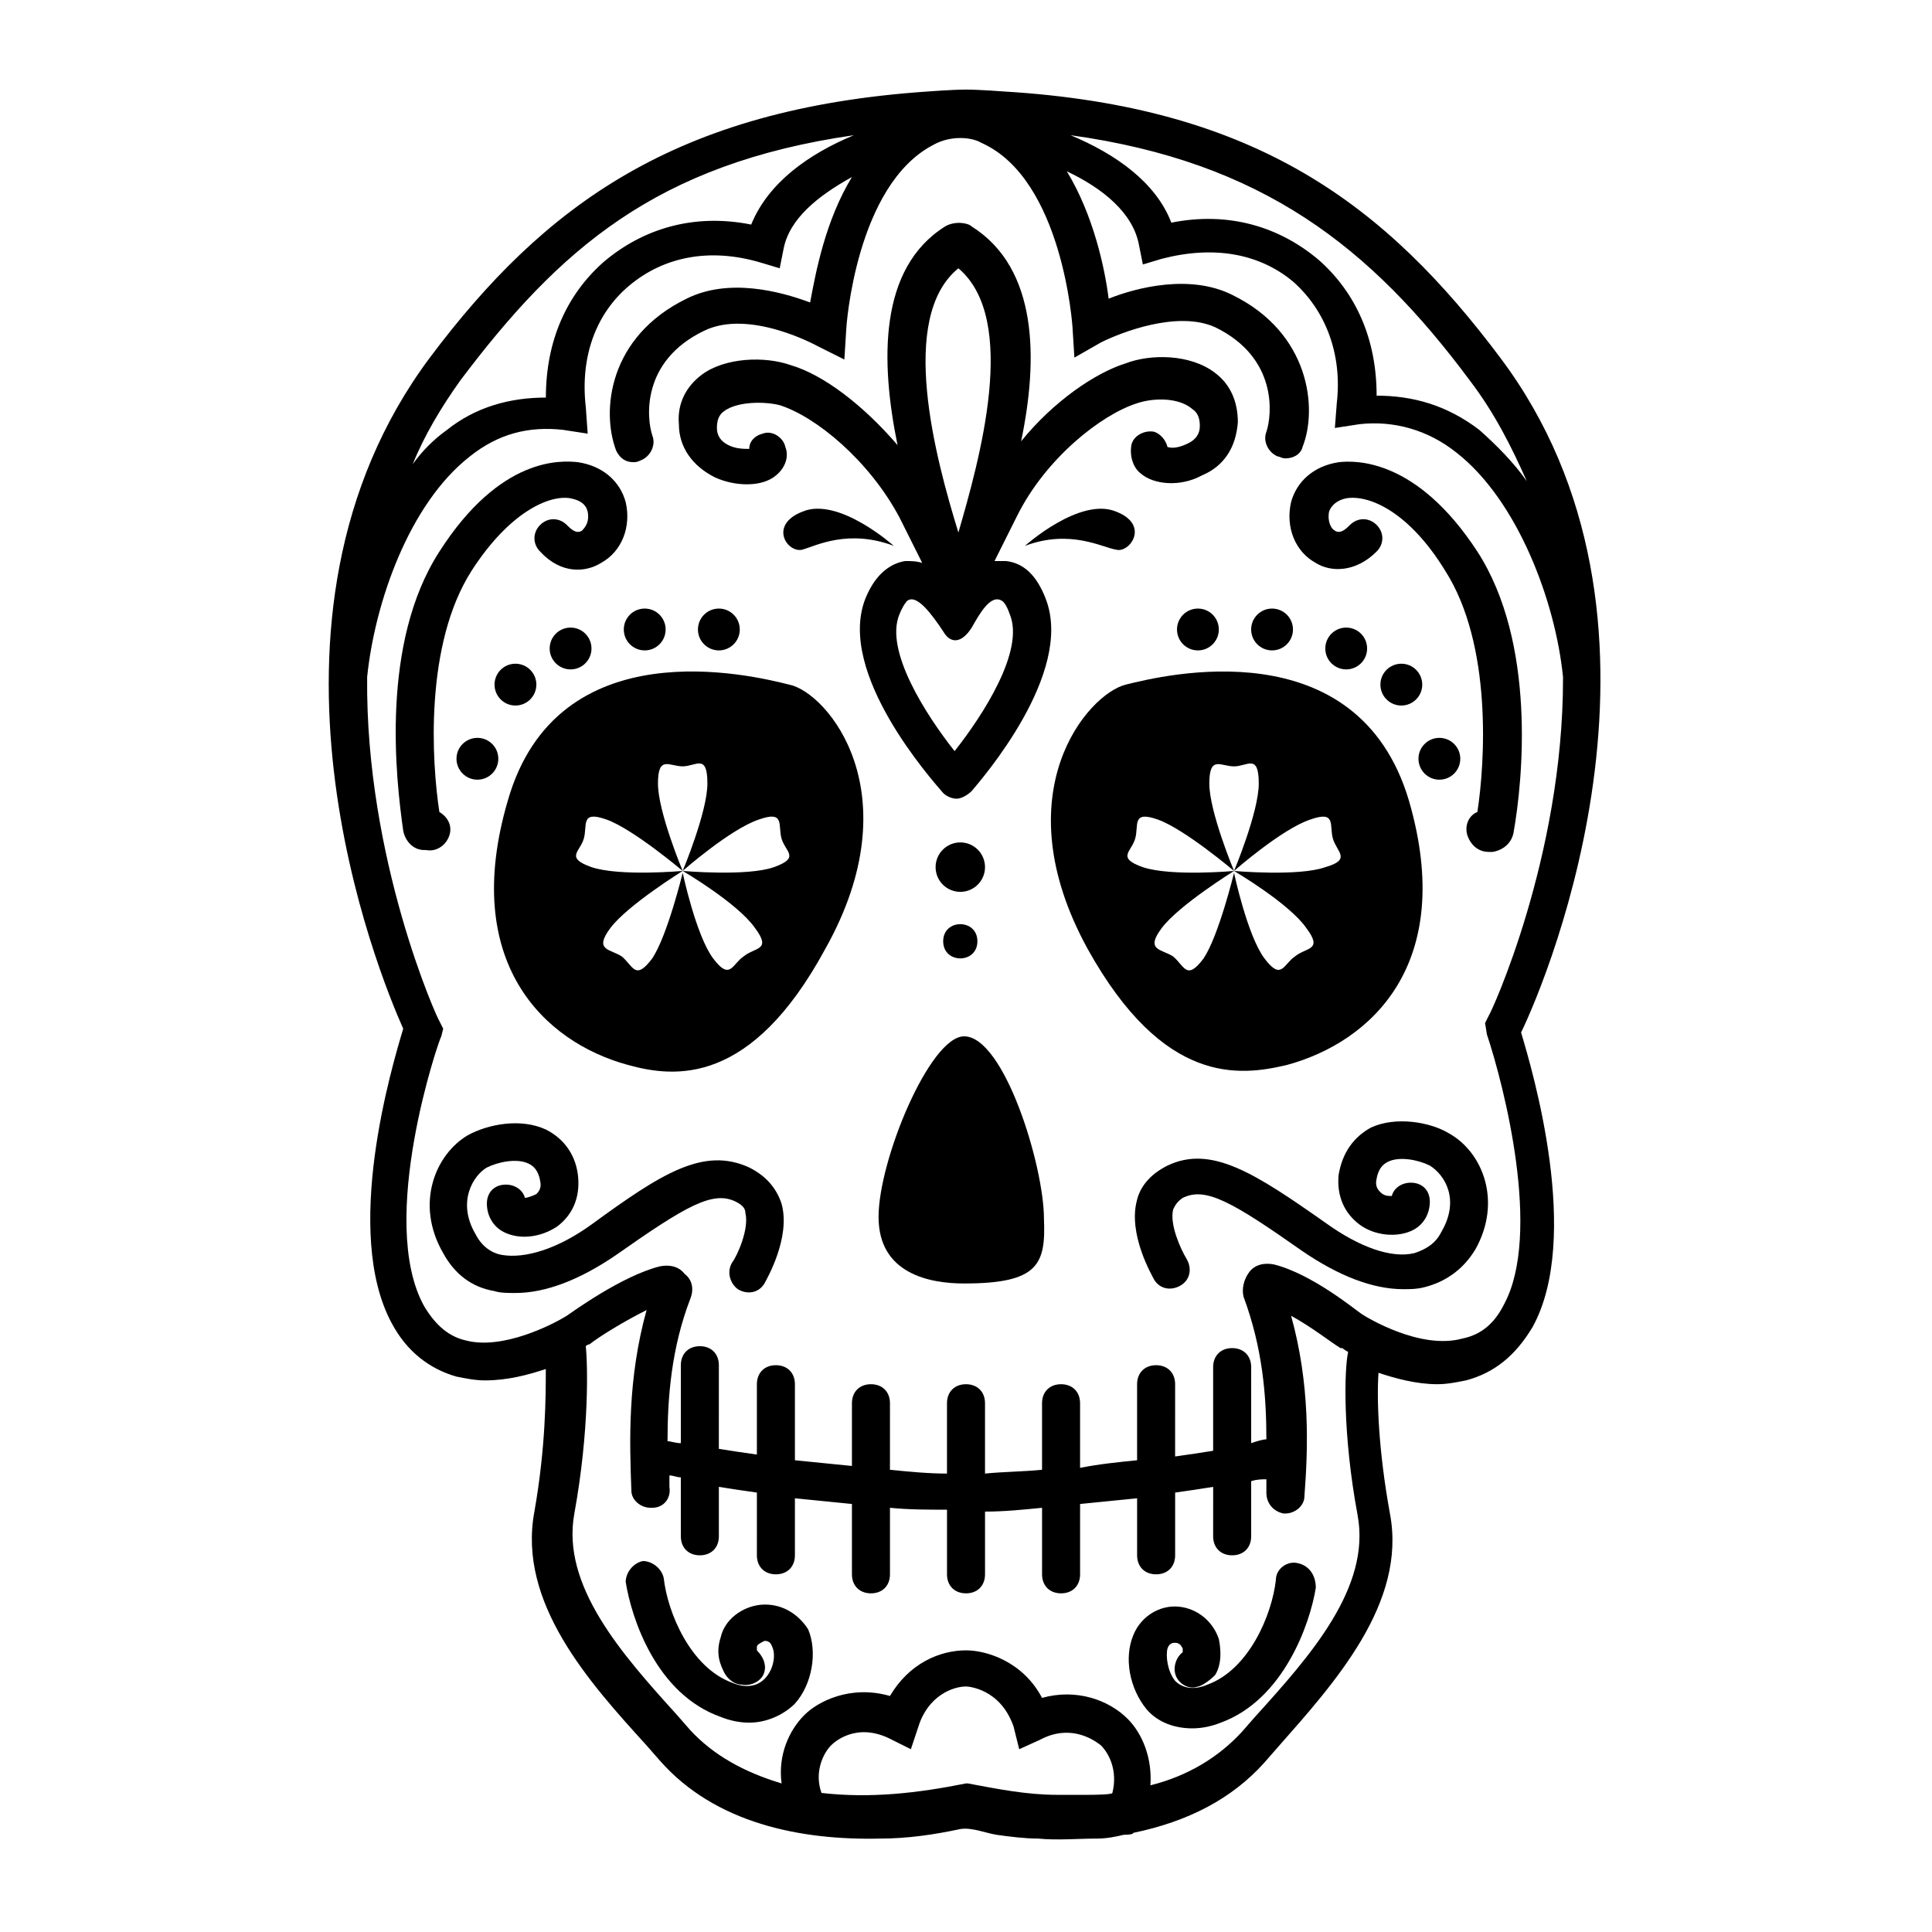
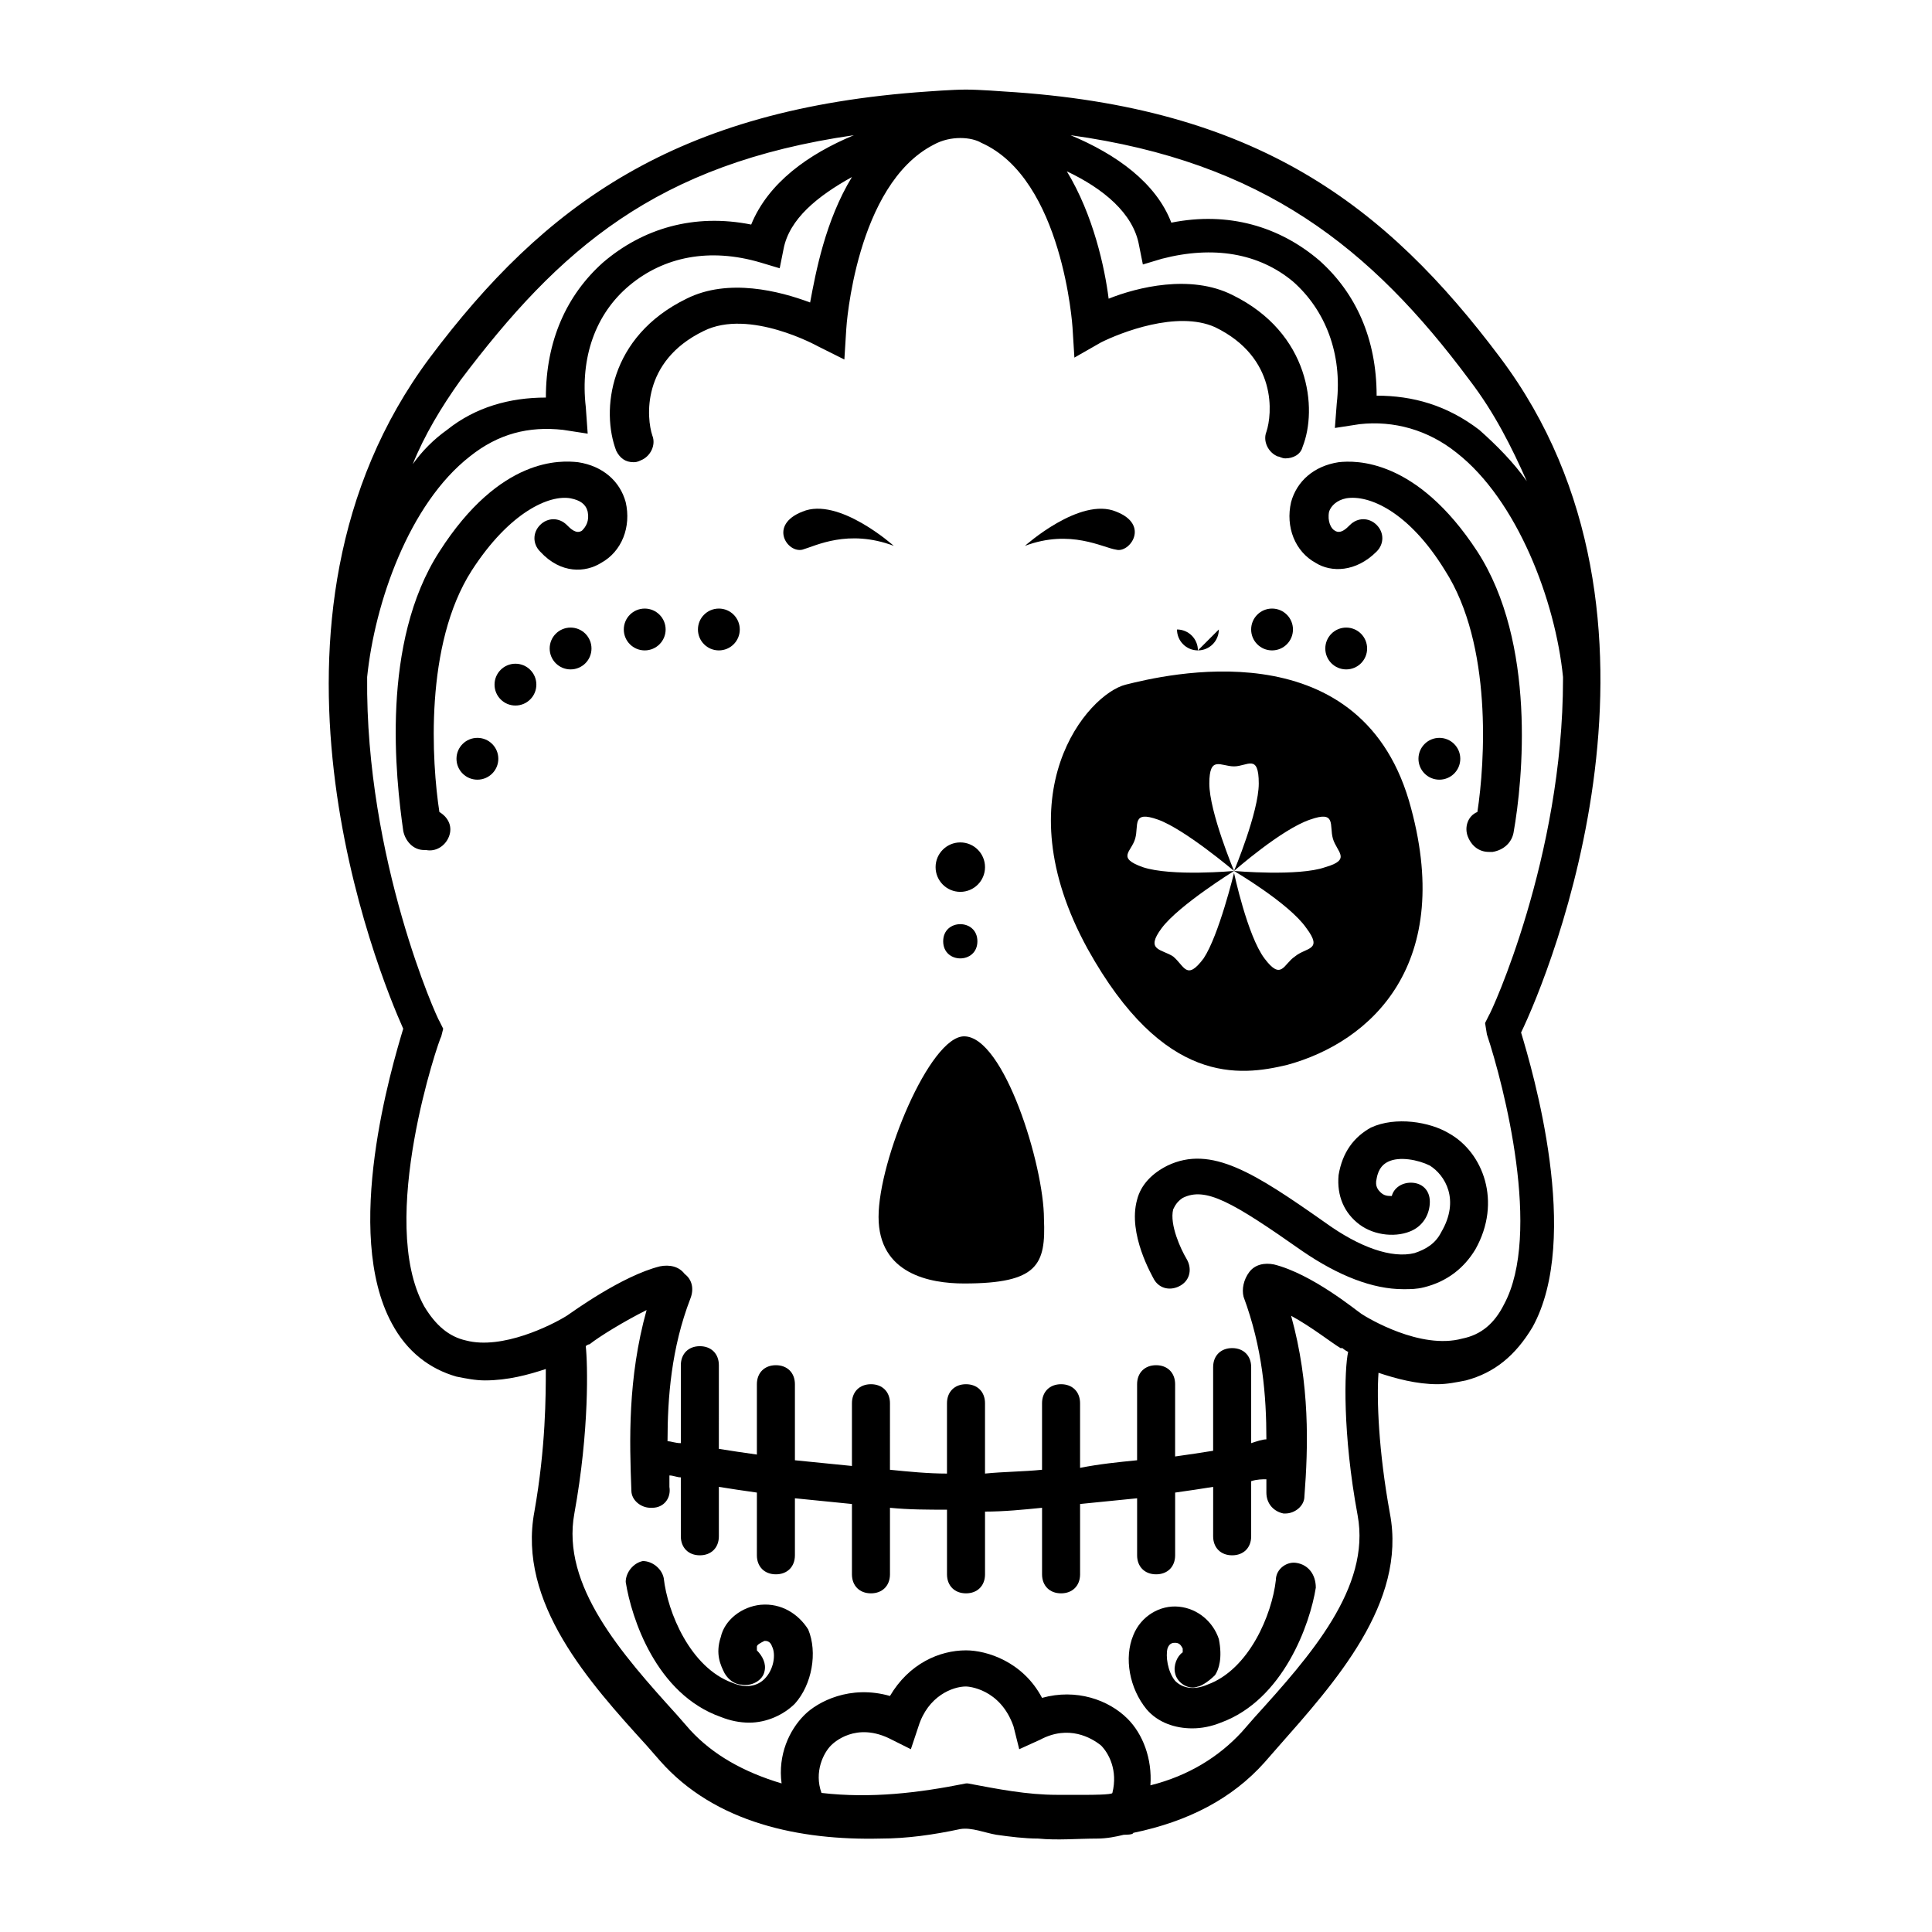
<svg xmlns="http://www.w3.org/2000/svg" fill="#000000" width="800px" height="800px" version="1.1" viewBox="144 144 512 512">
  <g>
    <path d="m527.96 444.33c-5.039-3.023-14.105-4.535-20.656-1.512-4.535 2.519-7.559 6.551-8.566 12.594-0.504 5.543 1.512 10.078 5.543 13.098 4.031 3.023 10.078 3.527 14.105 1.512 3.023-1.512 4.535-4.535 4.535-7.559 0-3.023-2.016-5.039-5.039-5.039-2.519 0-4.535 1.512-5.039 3.527-1.008 0-2.016 0-3.023-1.008-0.504-0.504-1.512-1.512-1.008-3.527 0.504-3.023 2.016-4.031 3.023-4.535 3.023-1.512 8.062-0.504 11.082 1.008 4.035 2.527 8.066 9.078 3.027 17.641-1.512 3.023-4.031 4.535-7.055 5.543-6.047 1.512-14.609-1.512-23.68-8.062-18.641-13.098-30.23-20.656-41.816-15.113-4.031 2.016-7.055 5.039-8.062 9.07-2.519 9.07 4.031 20.152 4.535 21.16 1.512 2.519 4.535 3.023 7.055 1.512s3.023-4.535 1.512-7.055c-1.512-2.519-4.535-9.07-3.527-13.098 0.504-1.008 1.008-2.016 2.519-3.023 6.047-3.023 13.098 1.008 31.738 14.105 9.574 6.551 18.641 10.078 26.703 10.078 2.016 0 3.527 0 5.543-0.504 6.047-1.512 10.578-5.039 13.602-10.078 7.059-12.594 2.019-25.695-7.051-30.734z" />
-     <path d="m342.56 453.4c-12.09-5.543-23.176 1.512-41.816 15.113-9.07 6.551-17.633 9.07-23.68 8.062-3.023-0.504-5.543-2.519-7.055-5.543-5.039-8.566-0.504-15.617 3.023-17.633 3.023-1.512 8.062-2.519 11.082-1.008 1.008 0.504 2.519 1.512 3.023 4.535 0.504 2.016-0.504 3.023-1.008 3.527-1.008 0.504-2.519 1.008-3.023 1.008-0.504-2.016-2.519-3.527-5.039-3.527-3.023 0-5.039 2.016-5.039 5.039 0 3.023 1.512 6.047 4.535 7.559 4.031 2.016 9.574 1.512 14.105-1.512 4.031-3.023 6.047-7.559 5.543-13.098-0.504-5.543-3.527-10.078-8.566-12.594-6.551-3.023-15.113-1.512-20.656 1.512-8.566 5.039-14.105 18.137-6.551 31.234 3.023 5.543 7.559 9.07 13.602 10.078 1.512 0.504 3.527 0.504 5.543 0.504 8.062 0 17.129-3.527 26.703-10.078 18.641-13.098 25.695-17.129 31.738-14.105 2.016 1.008 2.519 2.016 2.519 3.023 1.008 4.031-2.016 11.082-3.527 13.098-1.512 2.519-0.504 5.543 1.512 7.055 2.519 1.512 5.543 1.008 7.055-1.512 0.504-1.008 7.055-12.09 4.535-21.16-1.504-4.539-4.527-7.562-8.559-9.578z" />
-     <path d="m421.16 302.76c-2.519-6.551-6.047-9.574-10.578-10.078h-3.023c1.512-3.023 3.527-7.055 6.047-12.09 7.559-15.113 22.168-26.703 31.738-29.727 4.535-1.512 11.082-1.512 14.609 1.512 1.512 1.008 2.016 2.519 2.016 4.535 0 2.016-1.008 3.527-3.023 4.535-2.016 1.008-4.031 1.512-5.543 1.008-0.504-2.016-2.016-3.527-3.527-4.031-2.519-0.504-5.543 1.008-6.047 3.527-0.504 3.023 0.504 6.047 2.519 7.559 3.527 3.023 10.578 3.527 16.121 0.504 6.047-2.519 9.07-7.559 9.574-14.105 0-5.543-2.016-10.078-6.047-13.098-6.551-5.039-17.129-5.039-23.68-2.519-8.062 2.519-19.145 10.078-27.711 20.656 4.535-21.664 4.535-45.848-13.098-56.93-1.008-1.008-4.535-1.512-7.055 0-17.633 11.082-17.129 35.77-12.594 57.938-9.07-10.578-19.648-18.641-28.215-21.16-7.055-2.519-17.633-2.016-23.68 2.519-4.031 3.023-6.551 7.559-6.047 13.098 0 6.047 3.527 11.082 9.574 14.105 5.543 2.519 12.594 2.519 16.121-0.504 2.519-2.016 3.527-5.039 2.519-7.559-0.504-2.519-3.527-4.535-6.047-3.527-2.016 0.504-3.527 2.016-3.527 4.031-1.512 0-3.527 0-5.543-1.008s-3.023-2.519-3.023-4.535 0.504-3.527 2.016-4.535c3.527-2.519 10.578-2.519 14.609-1.512 9.574 3.023 23.68 14.609 31.738 29.727 2.519 5.039 4.535 9.07 6.047 12.09-1.512-0.504-3.023-0.504-4.535-0.504-3.023 0.504-7.559 2.519-10.578 10.078-7.559 19.648 17.633 47.863 20.656 51.387 1.008 1.008 2.519 1.512 3.527 1.512 2.016 0 4.031-2.016 4.031-2.016 2.523-3.019 27.211-31.234 19.656-50.883zm-23.176-87.66c16.121 13.602 5.543 50.883 0 70.031-6.047-19.652-16.121-56.934 0-70.031zm-1.008 127.96c-7.559-9.574-18.641-26.703-14.609-36.273 1.008-2.519 2.016-3.527 2.016-3.527 2.519-2.016 6.551 3.527 9.574 8.062 2.016 3.527 5.039 3.023 7.559-1.008 2.016-3.527 5.039-9.07 8.062-7.055 0 0 1.008 0.504 2.016 3.527 4.023 9.574-7.062 26.703-14.617 36.273z" />
    <path d="m541.57 238.78c-30.23-40.305-64.488-66.504-131.5-70.535 0 0-6.551-0.504-10.078-0.504s-10.078 0.504-10.078 0.504c-67.008 4.535-101.77 30.23-132 70.535-51.891 69.527-13.602 163.23-7.055 177.84-3.023 10.078-16.121 53.906-3.023 78.09 4.031 7.559 10.078 12.09 17.129 14.105 2.519 0.504 5.039 1.008 7.559 1.008 6.047 0 11.586-1.512 16.121-3.023 0 7.055 0 20.656-3.023 37.785-4.535 24.184 14.609 45.344 29.727 61.969 0 0 3.527 4.031 3.527 4.031 14.609 16.625 37.281 21.16 58.441 20.656 7.055 0 14.105-1.008 21.16-2.519 3.023-0.504 6.551 1.008 9.574 1.512 3.527 0.504 7.559 1.008 11.082 1.008 5.039 0.504 10.578 0 15.617 0 2.519 0 5.039-0.504 7.055-1.008 0.504 0 2.519 0 2.519-0.504 14.609-3.023 26.199-9.07 34.762-18.641l3.527-4.031c15.113-17.129 34.258-38.289 29.727-61.969-3.023-16.625-3.527-30.23-3.023-37.281 4.535 1.512 10.078 3.023 15.617 3.023 2.519 0 5.039-0.504 7.559-1.008 7.559-2.016 13.098-6.551 17.633-14.105 13.098-23.68 0-68.016-3.023-78.09 7.562-15.617 46.355-109.83-5.535-178.85zm-8.062 6.043c6.551 8.566 11.082 17.633 15.113 26.703-3.527-5.039-8.062-9.574-12.594-13.602-8.566-6.551-17.633-9.07-27.207-9.07 0-15.113-5.543-27.207-15.113-35.77-10.578-9.07-24.184-13.098-39.297-10.078-4.031-10.578-14.609-18.137-26.703-23.176 50.887 7.055 79.602 29.727 105.8 64.992zm-267.52 0c26.199-34.762 51.891-57.434 104.29-64.992-12.09 5.039-22.672 12.594-27.207 23.68-15.113-3.023-28.719 1.008-39.297 10.078-9.574 8.566-15.113 20.656-15.113 35.77-9.574 0-18.641 2.519-26.199 8.566-3.527 2.519-6.551 5.543-9.07 9.07 3.027-7.559 7.559-15.117 12.598-22.172zm98.242 361.73c0.504-0.504 6.551-6.551 16.121-1.512l5.039 2.519 2.016-6.047c2.519-8.062 9.07-10.578 12.594-10.578 0.504 0 9.07 0.504 12.594 10.578l1.512 6.047 5.543-2.519c7.559-4.031 13.602-0.504 16.121 1.512 2.016 2.016 4.535 6.551 3.023 12.594 0 0.504-6.047 0.504-6.551 0.504h-8.062c-8.062 0-15.617-1.512-23.68-3.023h-0.504c-12.594 2.519-25.191 4.031-38.289 2.519-2.008-5.539 0.508-10.578 2.523-12.594zm139.56-60.961c3.527 19.145-12.594 37.281-27.207 53.402l-3.527 4.031c-6.047 6.551-14.105 11.586-24.184 14.105 0.504-7.055-2.016-13.602-6.047-17.633-5.039-5.039-13.602-8.062-22.672-5.543-5.039-9.574-14.609-12.594-20.152-12.594-7.055 0-15.113 3.527-20.152 12.09-10.578-3.023-19.145 1.512-22.672 5.039-4.031 4.031-7.055 10.578-6.047 18.137-10.078-3.023-18.137-7.559-24.184-14.105l-3.527-4.031c-14.609-16.121-30.73-34.258-27.207-53.402 4.031-22.168 3.527-39.801 3.023-44.336 0.504-0.504 1.008-0.504 1.008-0.504 2.519-2.016 9.07-6.047 15.113-9.07-5.039 18.137-4.535 34.762-4.031 47.863 0 2.519 2.519 4.535 5.039 4.535h0.504c3.023 0 5.039-2.519 4.535-5.543v-3.023c1.008 0 2.016 0.504 3.023 0.504l0.004 15.621c0 3.023 2.016 5.039 5.039 5.039 3.023 0 5.039-2.016 5.039-5.039v-13.098c3.023 0.504 6.551 1.008 10.078 1.512l-0.004 16.625c0 3.023 2.016 5.039 5.039 5.039 3.023 0 5.039-2.016 5.039-5.039v-15.113c5.039 0.504 10.078 1.008 15.113 1.512v18.641c0 3.023 2.016 5.039 5.039 5.039 3.023 0 5.039-2.016 5.039-5.039v-17.633c5.039 0.504 10.078 0.504 15.113 0.504v17.129c0 3.023 2.016 5.039 5.039 5.039s5.039-2.016 5.039-5.039v-16.625c5.039 0 10.078-0.504 15.113-1.008v17.633c0 3.023 2.016 5.039 5.039 5.039 3.023 0 5.039-2.016 5.039-5.039v-18.641c5.039-0.504 10.078-1.008 15.113-1.512v15.113c0 3.023 2.016 5.039 5.039 5.039 3.023 0 5.039-2.016 5.039-5.039v-16.625c3.527-0.504 7.055-1.008 10.078-1.512l-0.008 13.098c0 3.023 2.016 5.039 5.039 5.039s5.039-2.016 5.039-5.039v-14.609c1.512-0.504 3.023-0.504 4.031-0.504v3.527c0 3.023 2.016 5.039 4.535 5.543h0.504c2.519 0 5.039-2.016 5.039-4.535 1.008-13.098 1.512-29.727-3.527-47.863 5.543 3.023 10.578 7.055 13.098 8.566h0.504s0.504 0.504 1.512 1.008c-1.008 4.531-1.512 21.664 2.519 43.324zm34.258-127.46c4.535 13.602 14.609 52.898 4.535 71.539-2.519 5.039-6.047 8.062-11.082 9.07-11.082 3.023-25.191-5.543-26.703-6.551-1.512-1.008-13.098-10.578-23.176-13.098-2.519-0.504-5.039 0-6.551 2.016-1.512 2.016-2.016 4.535-1.512 6.551 5.039 13.602 6.047 26.199 6.047 37.785-1.008 0-2.519 0.504-4.031 1.008v-20.152c0-3.023-2.016-5.039-5.039-5.039s-5.039 2.016-5.039 5.039v22.168c-3.023 0.504-6.551 1.008-10.078 1.512l0.004-19.148c0-3.023-2.016-5.039-5.039-5.039-3.023 0-5.039 2.016-5.039 5.039v20.152c-5.039 0.504-10.078 1.008-15.113 2.016v-17.129c0-3.023-2.016-5.039-5.039-5.039s-5.039 2.016-5.039 5.039v17.633c-5.039 0.504-10.078 0.504-15.113 1.008v-18.641c0-3.023-2.016-5.039-5.039-5.039-3.023 0-5.039 2.016-5.039 5.039v18.641c-5.039 0-10.078-0.504-15.113-1.008l0.004-17.633c0-3.023-2.016-5.039-5.039-5.039-3.023 0-5.039 2.016-5.039 5.039v16.625c-5.039-0.504-10.078-1.008-15.113-1.512v-20.152c0-3.023-2.016-5.039-5.039-5.039-3.023 0-5.039 2.016-5.039 5.039v18.641c-3.527-0.504-7.055-1.008-10.078-1.512l0.004-22.168c0-3.023-2.016-5.039-5.039-5.039-3.023 0-5.039 2.016-5.039 5.039v20.656c-1.512 0-2.519-0.504-3.527-0.504 0-11.586 1.008-24.688 6.047-37.785 1.008-2.519 0.504-5.039-1.512-6.551-1.512-2.016-4.031-2.519-6.551-2.016-10.078 2.519-23.176 12.09-24.688 13.098-4.031 2.519-17.129 9.07-26.703 6.551-4.535-1.008-8.062-4.031-11.082-9.07-12.594-22.672 4.031-71.039 4.535-71.539l0.504-2.016-1.008-2.016c-0.504-0.504-19.648-42.824-19.145-91.191 2.016-19.648 11.082-45.848 27.207-58.441 7.559-6.047 15.617-8.062 24.688-7.055l6.551 1.008-0.504-7.047c-1.512-13.098 2.519-24.688 11.586-32.242 9.07-7.559 21.16-10.078 34.762-6.047l5.039 1.512 1.008-5.039c1.512-8.062 9.07-14.105 18.137-19.145-7.055 11.586-9.574 25.191-11.082 33.25-8.062-3.023-21.664-6.551-32.746-1.008-20.656 10.078-22.672 29.727-18.641 40.305 1.008 2.016 2.519 3.023 4.535 3.023 0.504 0 1.008 0 2.016-0.504 2.519-1.008 4.031-4.031 3.023-6.551-1.512-4.535-3.023-19.648 13.602-27.711 12.09-6.047 30.23 4.031 30.23 4.031l7.055 3.527 0.504-8.062c0-0.504 2.519-38.289 23.176-48.871 4.535-2.519 10.078-2.016 12.594-0.504 21.664 9.574 24.184 48.871 24.184 48.871l0.504 8.062 7.055-4.031c5.039-2.519 20.152-8.566 30.23-4.031 16.625 8.062 15.113 23.176 13.602 27.711-1.008 2.519 0.504 5.543 3.023 6.551 0.504 0 1.008 0.504 2.016 0.504 2.016 0 4.031-1.008 4.535-3.023 4.031-10.078 2.016-30.23-18.641-40.305-11.082-5.543-25.191-2.016-32.746 1.008-1.008-8.062-4.031-22.168-11.082-33.754 9.574 4.535 17.633 11.082 19.145 19.648l1.008 5.039 5.039-1.512c13.602-3.527 25.695-1.512 34.762 6.047 8.566 7.559 13.098 19.145 11.586 32.242l-0.504 6.551 6.551-1.008c9.07-1.008 18.137 1.512 25.695 7.559 16.121 12.594 26.199 39.297 28.215 59.449v0.504c0 47.359-19.145 88.672-19.648 89.176l-1.008 2.016z" />
-     <path d="m353.14 325.43c-10.078-2.519-61.465-15.113-74.562 30.73-12.594 42.824 9.574 63.984 31.738 70.031 12.594 3.527 32.746 5.543 52.395-30.73 23.176-41.312 0.504-68.016-9.57-70.031zm-4.031 48.367c-7.055 2.519-24.184 1.008-24.184 1.008s14.609 8.566 19.145 15.113c4.535 6.047 0 5.039-3.023 7.559-3.023 2.016-3.527 6.551-8.062 0.504-4.535-6.047-8.062-22.672-8.062-22.672s-4.031 16.625-8.062 22.672c-4.535 6.047-5.039 2.016-8.062-0.504-3.023-2.016-7.559-1.512-3.023-7.559s19.145-15.113 19.145-15.113-16.625 1.512-24.184-1.008c-7.055-2.519-3.023-4.031-2.016-7.559 1.008-3.527-1.008-7.559 6.047-5.039 7.055 2.519 20.152 13.602 20.152 13.602s-6.551-15.617-6.551-23.176 3.023-4.535 6.551-4.535 6.551-3.527 6.551 4.535c0 7.559-6.551 23.176-6.551 23.176s12.594-11.082 20.152-13.602c7.055-2.519 5.039 1.512 6.047 5.039 1.016 3.527 5.047 5.039-2.008 7.559z" />
    <path d="m485.14 426.2c22.168-6.047 44.84-26.703 32.242-70.031-13.602-45.848-64.992-33.25-75.066-30.73-10.078 2.519-32.746 28.719-10.078 70.031 20.156 36.273 40.309 33.754 52.902 30.73zm-40.305-59.953c1.008-3.527-1.008-7.559 6.047-5.039 7.055 2.519 20.152 13.602 20.152 13.602s-6.551-15.617-6.551-23.176 3.023-4.535 6.551-4.535 6.551-3.527 6.551 4.535c0 7.559-6.551 23.176-6.551 23.176s12.594-11.082 20.152-13.602c7.055-2.519 5.039 1.512 6.047 5.039 1.008 3.527 5.039 5.543-2.016 7.559-7.055 2.519-24.184 1.008-24.184 1.008s14.609 8.566 19.145 15.113c4.535 6.047 0 5.039-3.023 7.559-3.023 2.016-3.527 6.551-8.062 0.504s-8.062-22.672-8.062-22.672-4.031 16.625-8.062 22.672c-4.535 6.047-5.039 2.016-8.062-0.504-3.023-2.016-7.559-1.512-3.023-7.559 4.535-6.047 19.145-15.113 19.145-15.113s-16.625 1.512-24.184-1.008c-7.043-2.519-3.016-4.031-2.008-7.559z" />
    <path d="m399.5 418.64c-9.07 0-22.672 32.746-22.672 47.863 0 15.113 13.602 17.633 22.672 17.633 19.648 0 21.664-5.039 21.16-17.129 0-14.109-10.582-48.367-21.16-48.367z" />
    <path d="m405.04 373.8c0 3.617-2.93 6.551-6.547 6.551-3.617 0-6.551-2.934-6.551-6.551 0-3.617 2.934-6.551 6.551-6.551 3.617 0 6.547 2.934 6.547 6.551" />
    <path d="m530.99 345.08c0 3.062-2.481 5.543-5.543 5.543-3.059 0-5.539-2.481-5.539-5.543 0-3.059 2.481-5.539 5.539-5.539 3.062 0 5.543 2.481 5.543 5.539" />
-     <path d="m520.91 325.43c0 3.062-2.484 5.543-5.543 5.543-3.062 0-5.543-2.481-5.543-5.543 0-3.059 2.481-5.539 5.543-5.539 3.059 0 5.543 2.481 5.543 5.539" />
    <path d="m506.3 315.86c0 3.059-2.481 5.539-5.539 5.539-3.062 0-5.543-2.481-5.543-5.539 0-3.062 2.481-5.543 5.543-5.543 3.059 0 5.539 2.481 5.539 5.543" />
    <path d="m486.65 310.82c0 3.062-2.481 5.543-5.539 5.543-3.062 0-5.543-2.481-5.543-5.543s2.481-5.543 5.543-5.543c3.059 0 5.539 2.481 5.539 5.543" />
-     <path d="m467 310.82c0 3.062-2.481 5.543-5.539 5.543-3.062 0-5.543-2.481-5.543-5.543s2.481-5.543 5.543-5.543c3.059 0 5.539 2.481 5.539 5.543" />
+     <path d="m467 310.82c0 3.062-2.481 5.543-5.539 5.543-3.062 0-5.543-2.481-5.543-5.543c3.059 0 5.539 2.481 5.539 5.543" />
    <path d="m403.02 393.45c0 6.047-9.066 6.047-9.066 0s9.066-6.047 9.066 0" />
    <path d="m487.66 558.2c-2.519-0.504-5.543 1.512-5.543 4.535-1.008 9.07-7.055 23.68-18.137 27.711-3.527 1.512-6.551 1.008-8.566-1.008-2.016-2.519-2.519-6.551-2.016-8.566 0.504-1.512 1.512-1.512 2.016-1.512 1.008 0 1.512 0.504 2.016 1.512v1.008c-1.512 1.008-2.519 3.527-2.016 5.543 0.504 2.519 3.527 4.535 6.047 3.527 0.504 0 2.519-1.008 4.535-3.023 1.008-1.512 2.016-4.535 1.008-9.574-1.512-4.535-5.543-8.062-10.578-8.566-5.039-0.504-10.078 2.519-12.09 7.559-2.519 6.047-1.008 14.105 3.527 19.648 3.023 3.527 7.559 5.039 12.09 5.039 2.519 0 5.039-0.504 7.559-1.512 16.625-6.047 23.68-26.199 25.191-35.77-0.004-3.527-2.019-6.047-5.043-6.551z" />
    <path d="m345.59 569.28c-5.039 0.504-9.574 4.031-10.578 8.566-1.512 4.535 0 7.559 1.008 9.574 1.512 2.519 3.527 3.023 4.535 3.023 2.519 0.504 5.543-1.008 6.047-3.527 0.504-2.016-0.504-4.031-2.016-5.543v-1.008c0-0.504 1.008-1.008 2.016-1.512 0.504 0 1.512 0 2.016 1.512 1.008 2.016 0.504 6.047-2.016 8.566-2.016 2.016-5.039 2.519-8.566 1.008-11.082-4.031-17.129-18.641-18.137-27.711-0.504-2.519-3.023-4.535-5.543-4.535-2.519 0.504-4.535 3.023-4.535 5.543 1.512 9.574 8.062 29.727 25.191 35.77 2.519 1.008 5.039 1.512 7.559 1.512 4.535 0 9.07-2.016 12.09-5.039 4.535-5.039 6.047-13.602 3.527-19.648-2.519-4.031-7.055-7.055-12.598-6.551z" />
    <path d="m356.67 289.66c3.527-1.008 12.09-5.543 24.184-1.008 0 0-14.609-13.098-24.184-9.07-9.07 3.527-4.031 11.086 0 10.078z" />
    <path d="m439.8 279.59c-9.574-4.031-24.184 9.07-24.184 9.07 12.09-4.535 20.656 0.504 24.184 1.008 3.523 1.004 9.066-6.555 0-10.078z" />
    <path d="m539.55 369.77c3.023-0.504 5.039-2.519 5.543-5.039 2.519-14.105 6.047-50.383-9.574-74.562-16.121-24.688-32.242-24.184-36.777-23.68-6.551 1.008-11.082 5.039-12.594 10.578-1.512 6.551 1.008 13.098 6.551 16.121 4.031 2.519 10.578 2.519 16.121-3.023 2.016-2.016 2.016-5.039 0-7.055s-5.039-2.016-7.055 0c-1.008 1.008-2.519 2.519-4.031 1.512-1.008-0.504-2.016-2.519-1.512-5.039 0.504-1.512 2.016-3.023 4.535-3.527 6.047-1.008 16.625 3.527 26.199 19.145 12.594 19.648 10.578 50.883 8.566 63.984-2.519 1.008-3.527 4.031-2.519 6.551 1.008 2.519 3.023 4.031 5.543 4.031 0.5 0.004 1.004 0.004 1.004 0.004z" />
    <path d="m276.06 345.08c0 3.062-2.481 5.543-5.543 5.543s-5.543-2.481-5.543-5.543c0-3.059 2.481-5.539 5.543-5.539s5.543 2.481 5.543 5.539" />
    <path d="m286.14 325.43c0 3.062-2.481 5.543-5.543 5.543-3.059 0-5.539-2.481-5.539-5.543 0-3.059 2.481-5.539 5.539-5.539 3.062 0 5.543 2.481 5.543 5.539" />
    <path d="m300.75 315.86c0 3.059-2.481 5.539-5.539 5.539-3.062 0-5.543-2.481-5.543-5.539 0-3.062 2.481-5.543 5.543-5.543 3.059 0 5.539 2.481 5.539 5.543" />
    <path d="m320.4 310.82c0 3.062-2.484 5.543-5.543 5.543-3.062 0-5.543-2.481-5.543-5.543s2.481-5.543 5.543-5.543c3.059 0 5.543 2.481 5.543 5.543" />
    <path d="m340.05 310.82c0 3.062-2.484 5.543-5.543 5.543-3.062 0-5.543-2.481-5.543-5.543s2.481-5.543 5.543-5.543c3.059 0 5.543 2.481 5.543 5.543" />
    <path d="m262.96 365.74c1.008-2.519 0-5.039-2.519-6.551-2.016-13.098-4.031-44.336 8.566-63.984 10.078-15.617 20.656-20.152 26.199-19.145 2.519 0.504 4.031 1.512 4.535 3.527 0.504 2.519-0.504 4.031-1.512 5.039-1.512 1.008-3.023-0.504-4.031-1.512-2.016-2.016-5.039-2.016-7.055 0s-2.016 5.039 0 7.055c5.543 6.047 12.09 5.543 16.121 3.023 5.543-3.023 8.062-9.574 6.551-16.121-1.512-5.543-6.047-9.574-12.594-10.578-4.535-0.504-20.656-1.512-36.777 23.68-15.621 24.18-11.59 59.949-9.574 74.055 0.504 2.519 2.519 5.039 5.543 5.039h0.504c2.519 0.504 5.035-1.008 6.043-3.527z" />
  </g>
</svg>